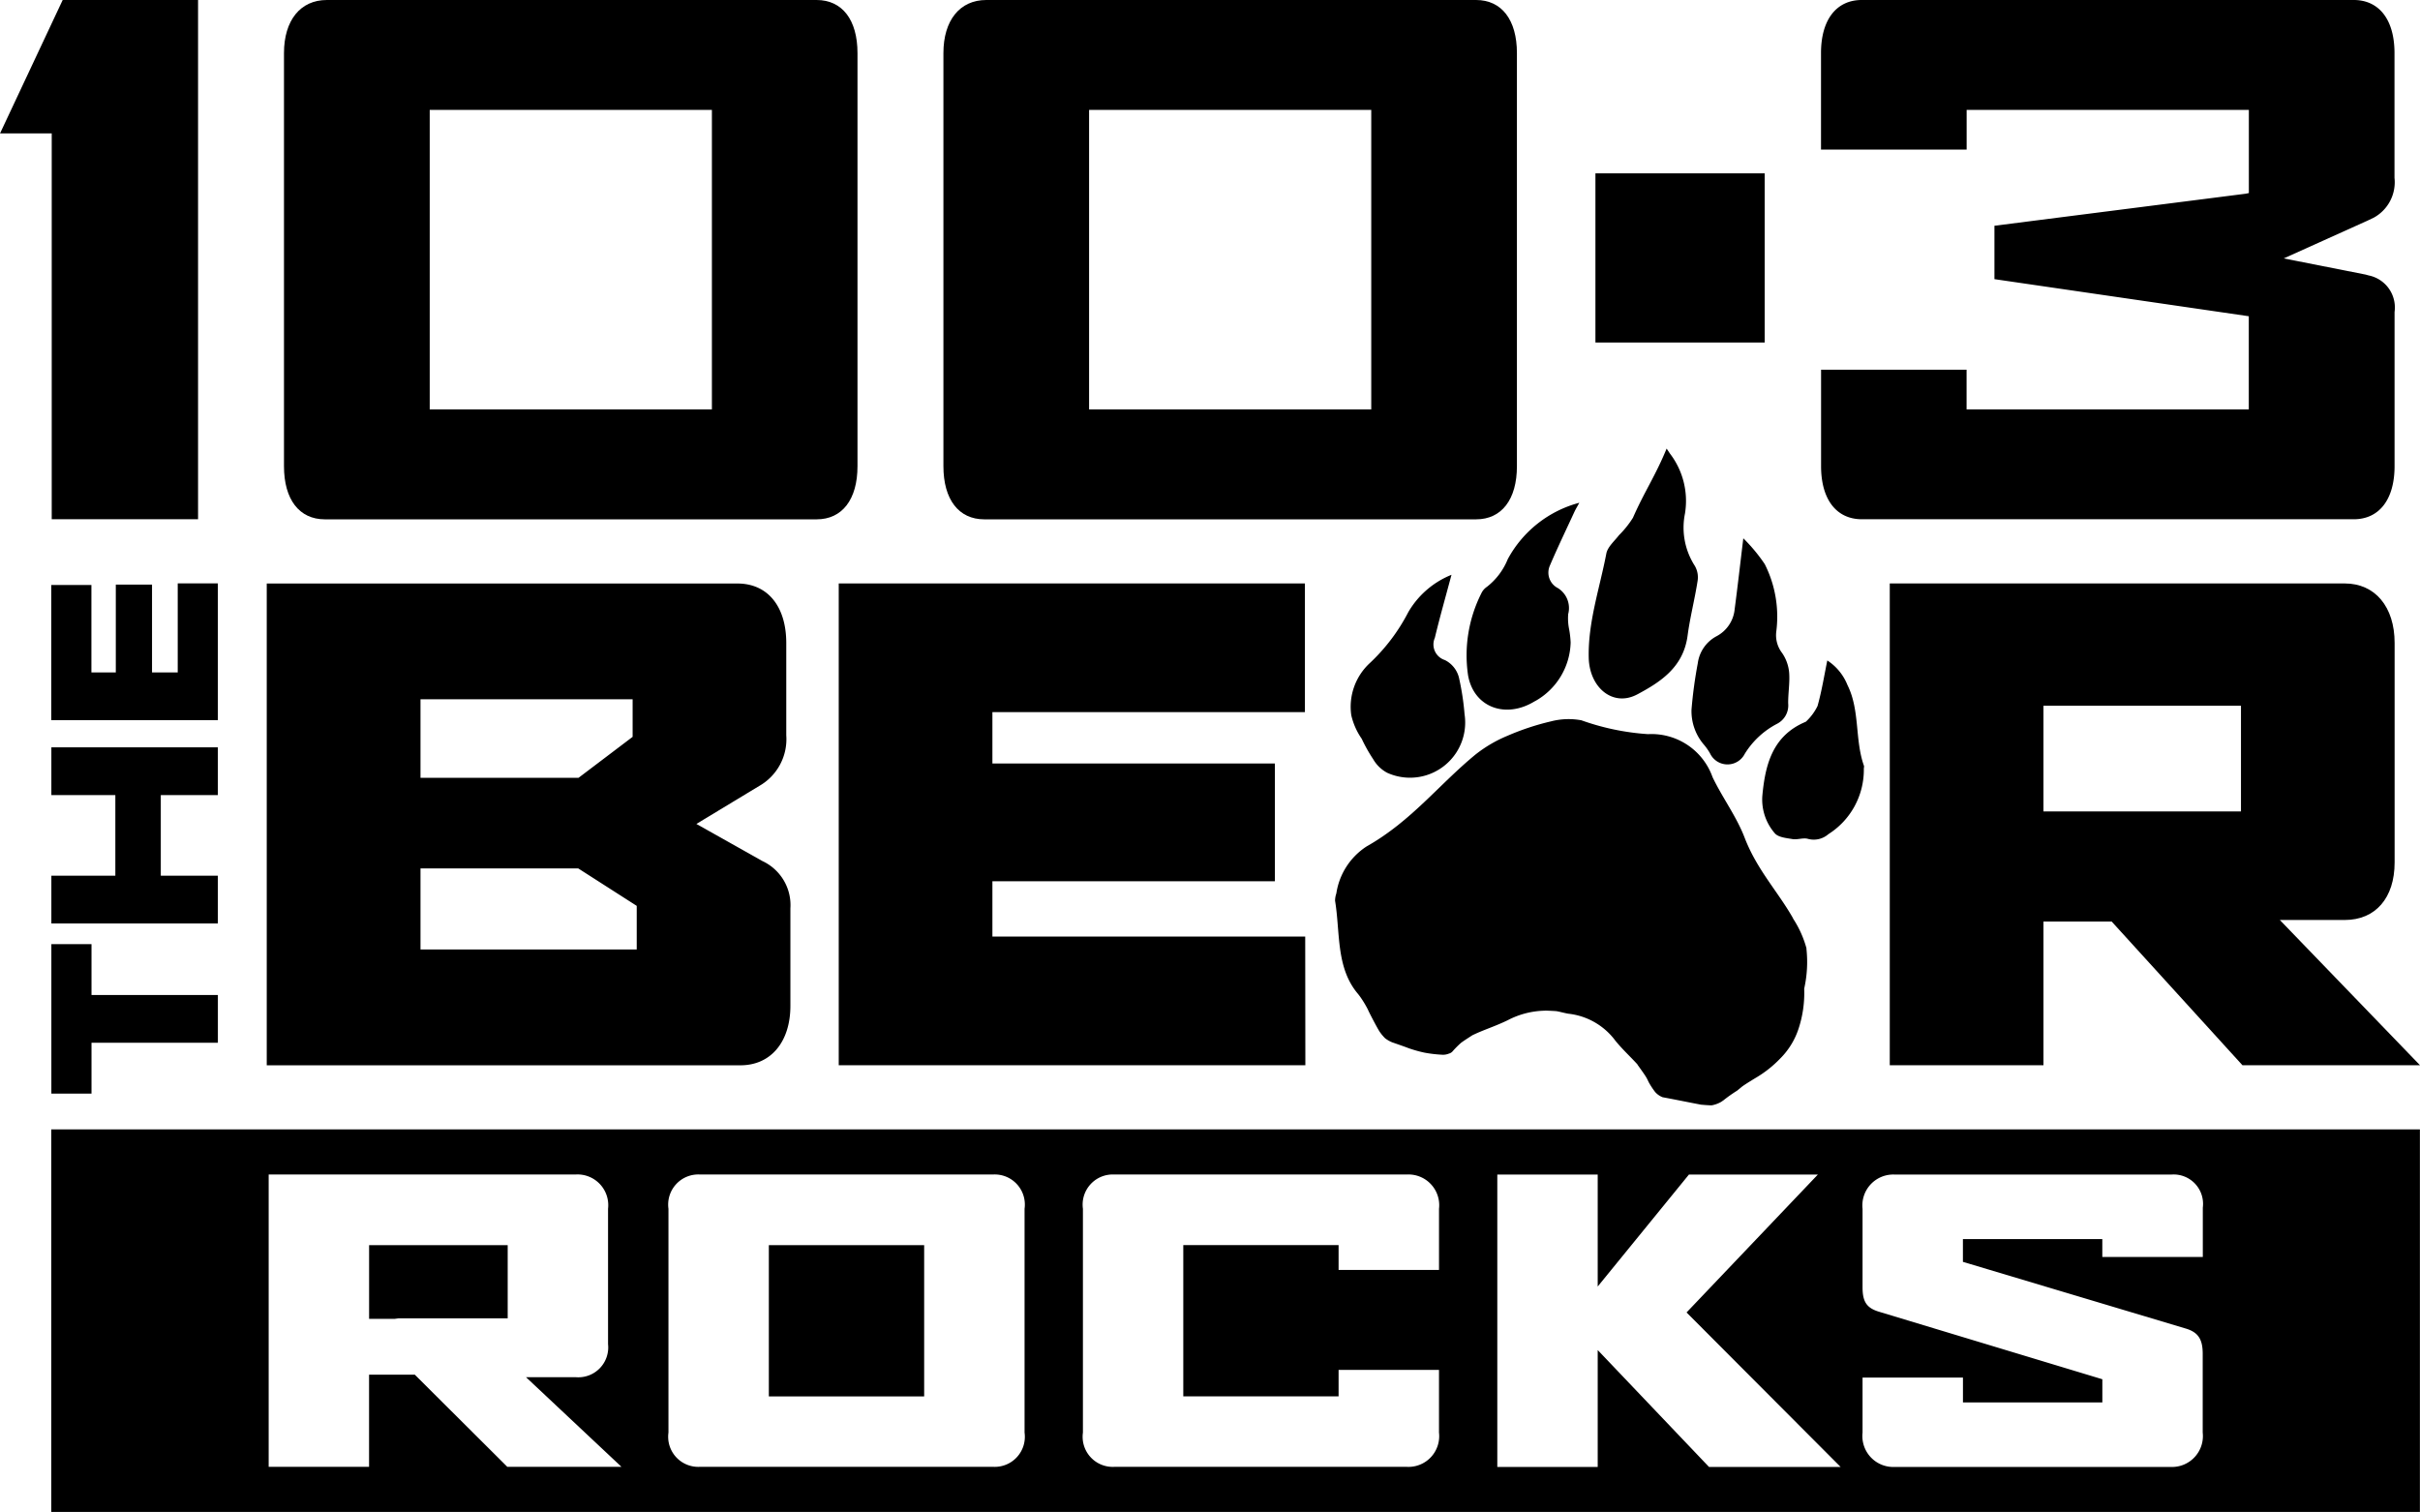
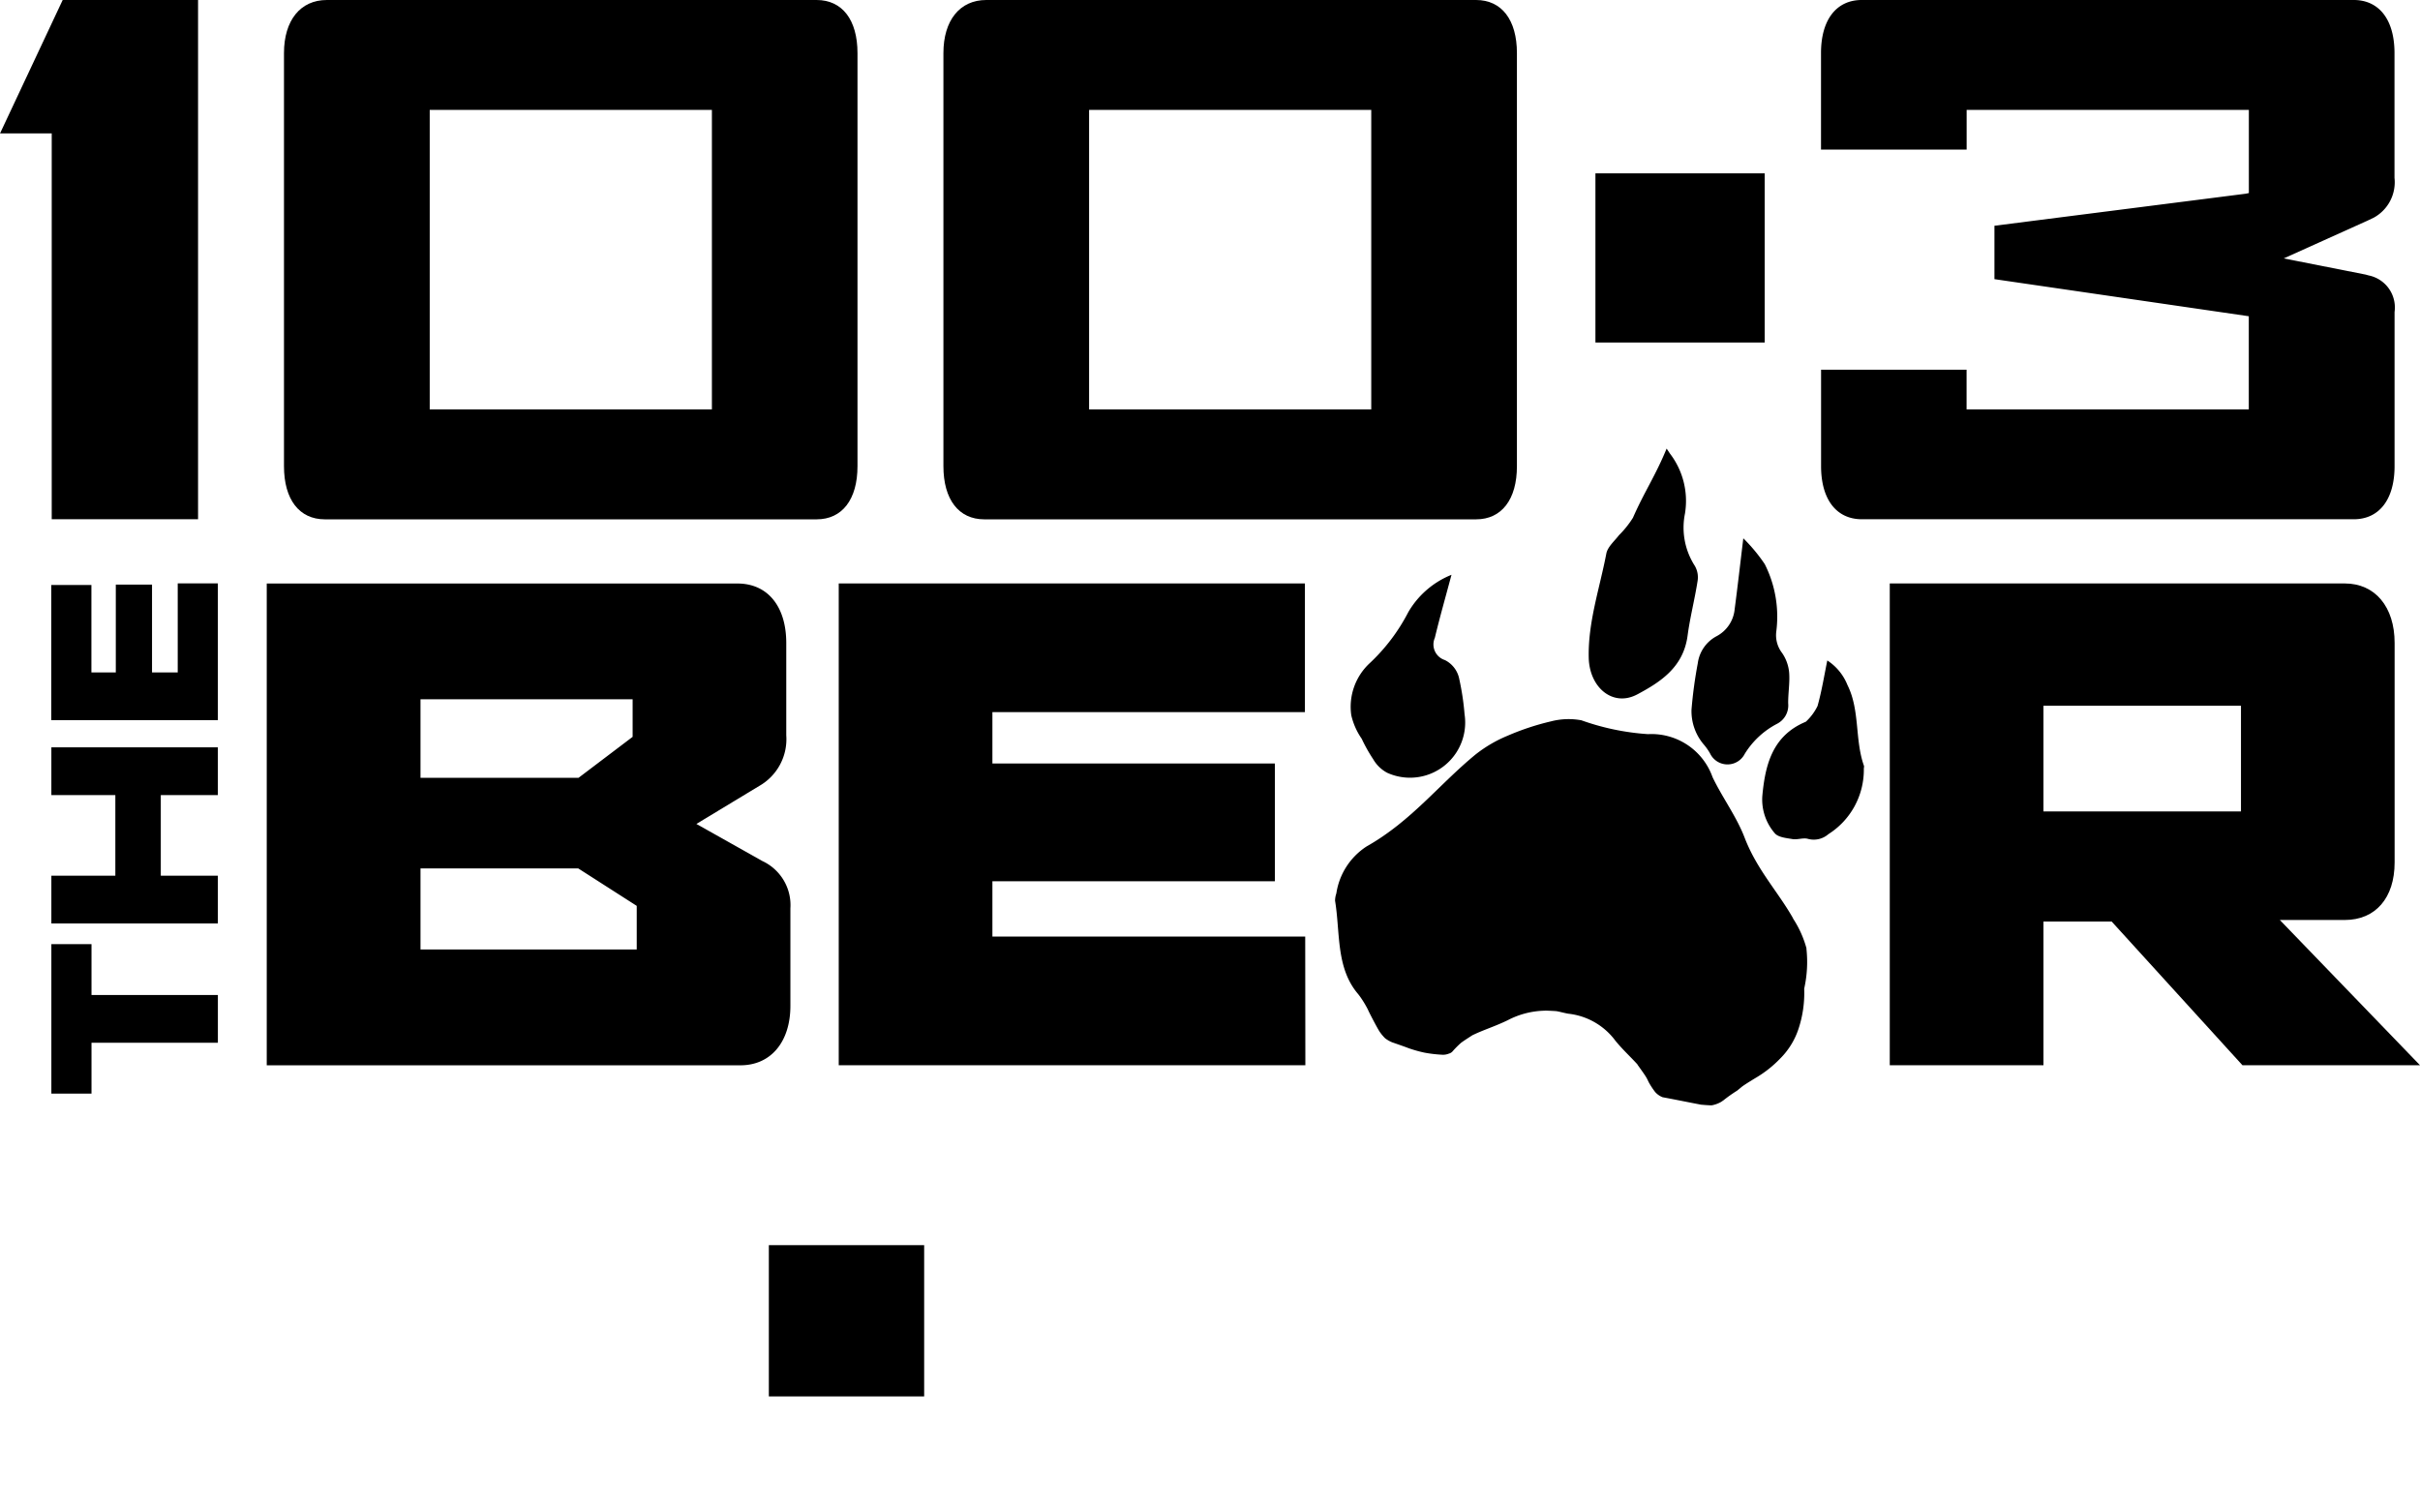
<svg xmlns="http://www.w3.org/2000/svg" width="148.786" height="92.963" viewBox="0 0 148.786 92.963">
  <g id="Group_23348" data-name="Group 23348" transform="translate(7144.635 5934.208)">
    <path id="Path_7553" data-name="Path 7553" d="M-7139.63-5833.009h2.468v-3.127h7.77v-2.936h-7.77v-3.127h-2.468v9.189Z" transform="translate(-1.847 -33.961)" />
    <path id="Path_7554" data-name="Path 7554" d="M-7139.63-5850.551h10.237v-2.935h-3.509v-4.956h3.509v-2.936h-10.237v2.936h3.934v4.956h-3.934v2.935Z" transform="translate(-1.847 -26.882)" />
    <path id="Path_7555" data-name="Path 7555" d="M-7139.63-5868.945h10.237v-8.41h-2.468v5.475h-1.58v-5.4h-2.227v5.4h-1.5v-5.377h-2.468v8.313Z" transform="translate(-1.847 -20.985)" />
    <path id="Path_7556" data-name="Path 7556" d="M-7099.469-5865.4h-9.716v-4.826h13.042v2.308l-3.326,2.519Zm3.578,10.556h-13.294v-4.984h9.7l.032.021,3.562,2.281v2.683Zm-22.742,7.12h29.121c1.865,0,3.069-1.437,3.069-3.658v-5.993a2.988,2.988,0,0,0-1.727-2.909l-4.053-2.279,3.861-2.334a3.307,3.307,0,0,0,1.665-3.114v-5.675c0-2.257-1.148-3.659-3-3.659h-28.941v29.622Z" transform="translate(-9.597 -20.987)" />
    <path id="Path_7557" data-name="Path 7557" d="M-7062.9-5847.727h28.689l-.009-7.913h-19.232v-3.4h17.367v-7.239h-17.367v-3.159h19.214v-7.913H-7062.9v29.622Z" transform="translate(-30.168 -20.987)" />
    <path id="Path_7558" data-name="Path 7558" d="M-6938.883-5863.332h-12.144v-6.5h12.144v6.5Zm.092,15.605h10.916l-8.619-8.931h3.99c1.893,0,3.067-1.355,3.067-3.538v-13.494c0-2.223-1.2-3.659-3.067-3.659h-27.972v29.622h9.449v-8.837h4.193l8.042,8.837Z" transform="translate(-67.973 -20.987)" />
-     <path id="Path_7559" data-name="Path 7559" d="M-6997.516-5873.013a4.246,4.246,0,0,0,2.193-3.612,6.259,6.259,0,0,0-.085-.771,3.373,3.373,0,0,1-.065-.974,1.447,1.447,0,0,0-.63-1.594,1.069,1.069,0,0,1-.494-1.393c.474-1.111,1-2.2,1.507-3.3.073-.158.169-.312.3-.556a7.051,7.051,0,0,0-4.4,3.469,4.1,4.1,0,0,1-1.281,1.7.986.986,0,0,0-.347.409,8.449,8.449,0,0,0-.812,5.029c.345,1.965,2.309,2.706,4.11,1.591Z" transform="translate(-52.746 -18.084)" />
    <path id="Path_7560" data-name="Path 7560" d="M-7012.328-5868.135a9.773,9.773,0,0,0,.717,1.279,2.172,2.172,0,0,0,.858.832,3.393,3.393,0,0,0,4.759-3.6,16.138,16.138,0,0,0-.323-2.15,1.651,1.651,0,0,0-.893-1.181,1.006,1.006,0,0,1-.612-1.363c.308-1.279.67-2.547,1.025-3.877a5.4,5.4,0,0,0-2.659,2.3,11.525,11.525,0,0,1-2.37,3.134,3.658,3.658,0,0,0-1.133,3.2,4.188,4.188,0,0,0,.631,1.432Z" transform="translate(-48.597 -20.673)" />
    <path id="Path_7561" data-name="Path 7561" d="M-6986.827-5875.379c1.4-.751,2.828-1.648,3.091-3.605.149-1.124.439-2.233.614-3.357a1.4,1.4,0,0,0-.175-.951,4.342,4.342,0,0,1-.6-3.2,4.787,4.787,0,0,0-.927-3.7c-.065-.1-.133-.2-.2-.3-.7,1.7-1.353,2.623-2.071,4.253a5.911,5.911,0,0,1-.856,1.07c-.28.364-.7.721-.779,1.128-.406,2.126-1.131,4.213-1.083,6.4.041,1.858,1.5,3.057,2.987,2.26Z" transform="translate(-57.144 -16.136)" />
    <path id="Path_7562" data-name="Path 7562" d="M-6978.667-5868.544a1.19,1.19,0,0,0,2.142.045,5.094,5.094,0,0,1,1.988-1.849,1.269,1.269,0,0,0,.683-1.25c-.008-.634.11-1.281.058-1.907a2.511,2.511,0,0,0-.435-1.2,1.793,1.793,0,0,1-.358-1.289,7.164,7.164,0,0,0-.707-4.172,10.334,10.334,0,0,0-1.317-1.586c-.191,1.578-.349,2.971-.532,4.36a2.1,2.1,0,0,1-1.122,1.665,2.215,2.215,0,0,0-1.146,1.663,27.378,27.378,0,0,0-.385,2.844,3.166,3.166,0,0,0,.79,2.188,3.533,3.533,0,0,1,.342.491Z" transform="translate(-60.84 -19.36)" />
    <path id="Path_7563" data-name="Path 7563" d="M-6966.647-5863.354c-.576-1.6-.241-3.422-1.018-4.977a3.227,3.227,0,0,0-1.24-1.512c-.194.949-.344,1.89-.6,2.8a3.282,3.282,0,0,1-.674.924.22.22,0,0,1-.092.063c-2.011.857-2.457,2.638-2.631,4.566a3.166,3.166,0,0,0,.755,2.255c.206.265.716.309,1.1.374.3.051.644-.09.932-.019a1.367,1.367,0,0,0,1.278-.285,4.678,4.678,0,0,0,2.178-4.024c0-.055.024-.12.008-.168Z" transform="translate(-63.384 -23.758)" />
    <path id="Path_7564" data-name="Path 7564" d="M-6985.542-5850.022a6.423,6.423,0,0,0-.812-1.82c-.021-.039-.037-.078-.06-.117-.953-1.647-2.188-2.937-2.939-4.891-.5-1.3-1.359-2.442-1.967-3.709a3.982,3.982,0,0,0-3.967-2.647,15.094,15.094,0,0,1-4.1-.852,4.312,4.312,0,0,0-1.862.065,15.722,15.722,0,0,0-2.668.882,8.271,8.271,0,0,0-1.978,1.158c-2.256,1.852-3.949,4.1-6.7,5.653a4.183,4.183,0,0,0-1.857,2.889,1.41,1.41,0,0,0-.078.446c.324,1.953.044,4.109,1.4,5.718.051.061.1.127.144.188a6.22,6.22,0,0,1,.473.782c.082.2.612,1.209.732,1.377a2.763,2.763,0,0,0,.325.389,1.885,1.885,0,0,0,.44.254h0s.657.225.911.322l.052.02.1.036a8.1,8.1,0,0,0,.924.256,8.174,8.174,0,0,0,1.141.13.989.989,0,0,0,.361-.073.45.45,0,0,0,.241-.16l0,0a5.976,5.976,0,0,1,.5-.5c.161-.125.575-.385.692-.464.708-.345,1.378-.538,2.183-.929a5.124,5.124,0,0,1,2.251-.584l.078-.006s.518.02.663.035c.128.016.5.116.721.155a4.162,4.162,0,0,1,2.918,1.682c.475.571.922.974,1.349,1.445l-.006.008s.447.61.552.8c.058.1.1.2.145.288a4.792,4.792,0,0,0,.39.593,1.2,1.2,0,0,0,.458.32c.79.146,1.575.309,2.363.458.111.01.51.045.662.039a1.8,1.8,0,0,0,.513-.177,1.03,1.03,0,0,0,.167-.108v.006a9.288,9.288,0,0,1,.877-.623c.1-.082.2-.161.254-.208.139-.128.907-.588.907-.588v0a6.976,6.976,0,0,0,1.483-1.174,4.62,4.62,0,0,0,1.13-1.83,7,7,0,0,0,.349-2.469,7.508,7.508,0,0,0,.136-2.472Z" transform="translate(-48.023 -25.865)" />
-     <path id="Path_7565" data-name="Path 7565" d="M-7108.666-5808.337h1.584l.227-.031h6.71v-4.5h-8.521v4.535Z" transform="translate(-13.276 -44.786)" />
    <path id="Path_7566" data-name="Path 7566" d="M-7069.71-5803.567h9.549v-9.3h-9.549v9.3Z" transform="translate(-27.655 -44.786)" />
-     <path id="Path_7567" data-name="Path 7567" d="M-7007.364-5816.3h-6.172v-1.1h-8.57v1.4l13.684,4.095c.771.227,1.059.649,1.059,1.559v4.849a1.9,1.9,0,0,1-1.983,2.106h-16.947a1.9,1.9,0,0,1-1.984-2.106v-3.389h6.173v1.527h8.57v-1.423l-13.709-4.145c-.772-.227-1.034-.607-1.034-1.509v-4.824a1.9,1.9,0,0,1,1.984-2.107h17a1.808,1.808,0,0,1,1.936,2.034v3.033Zm-30.354,12.908-6.842-7.186v7.186h-6.173v-17.976h6.173v6.884l5.609-6.884h7.927l-8.073,8.479,9.473,9.5Zm-16.6-12.111h-6.173v-1.528h-9.548v9.3h9.548v-1.625h6.173v3.854a1.889,1.889,0,0,1-1.96,2.106H-7074.3a1.85,1.85,0,0,1-1.91-2.106v-13.762a1.852,1.852,0,0,1,1.91-2.107h18.023a1.89,1.89,0,0,1,1.96,2.107v3.757Zm-25.48,10a1.851,1.851,0,0,1-1.911,2.106h-18.071a1.851,1.851,0,0,1-1.912-2.106v-13.762a1.853,1.853,0,0,1,1.912-2.107h18.071a1.852,1.852,0,0,1,1.911,2.107v13.762Zm-31.8,2.106-5.687-5.665h-2.814v5.665h-6.172v-17.976h18.905a1.89,1.89,0,0,1,1.96,2.107v8.326a1.837,1.837,0,0,1-1.96,2.033h-3.082l5.867,5.509Zm-28.04-20.748v23.521h145.628v-23.521Z" transform="translate(-1.845 -40.626)" />
    <path id="Path_7568" data-name="Path 7568" d="M-7141.458-5902.283h9v-31.925h-8.323l-3.851,8.2h3.177v23.724Z" />
    <path id="Path_7569" data-name="Path 7569" d="M-7090.656-5909.039H-7108v-18.414h17.349v18.414Zm-23.671-25.169c-1.623,0-2.633,1.251-2.633,3.264v25.4c0,2.044.938,3.266,2.512,3.266h30.236c1.573,0,2.512-1.222,2.512-3.266v-25.4c0-2.044-.938-3.264-2.512-3.264Z" transform="translate(-10.215)" />
    <path id="Path_7570" data-name="Path 7570" d="M-7026.394-5909.039h-17.348v-18.414h17.348v18.414Zm-23.67-25.169c-1.624,0-2.634,1.251-2.634,3.264v25.4c0,2.044.939,3.266,2.511,3.266h30.238c1.572,0,2.511-1.222,2.511-3.266v-25.4c0-2.044-.938-3.264-2.511-3.264Z" transform="translate(-33.934)" />
    <path id="Path_7571" data-name="Path 7571" d="M-6989.158-5906.917h10.407v-10.4h-10.407v10.4Z" transform="translate(-57.387 -6.233)" />
    <path id="Path_7572" data-name="Path 7572" d="M-6967.169-5911.479v5.93c0,2.044.939,3.266,2.511,3.266h30.236c1.573,0,2.512-1.222,2.512-3.266v-9.475a2.012,2.012,0,0,0-1.6-2.252l-.177-.05-5.036-.994,5.054-2.279c.054-.022.093-.041.131-.06l.341-.162a2.485,2.485,0,0,0,1.283-2.454v-7.67c0-2.044-.938-3.264-2.512-3.264h-30.236c-1.571,0-2.511,1.22-2.511,3.264v5.932h8.954v-2.44h17.351v5.115l-.2.041-15.442,1.969v3.283l15.638,2.28v5.726h-17.351v-2.439Z" transform="translate(-65.503)" />
  </g>
</svg>